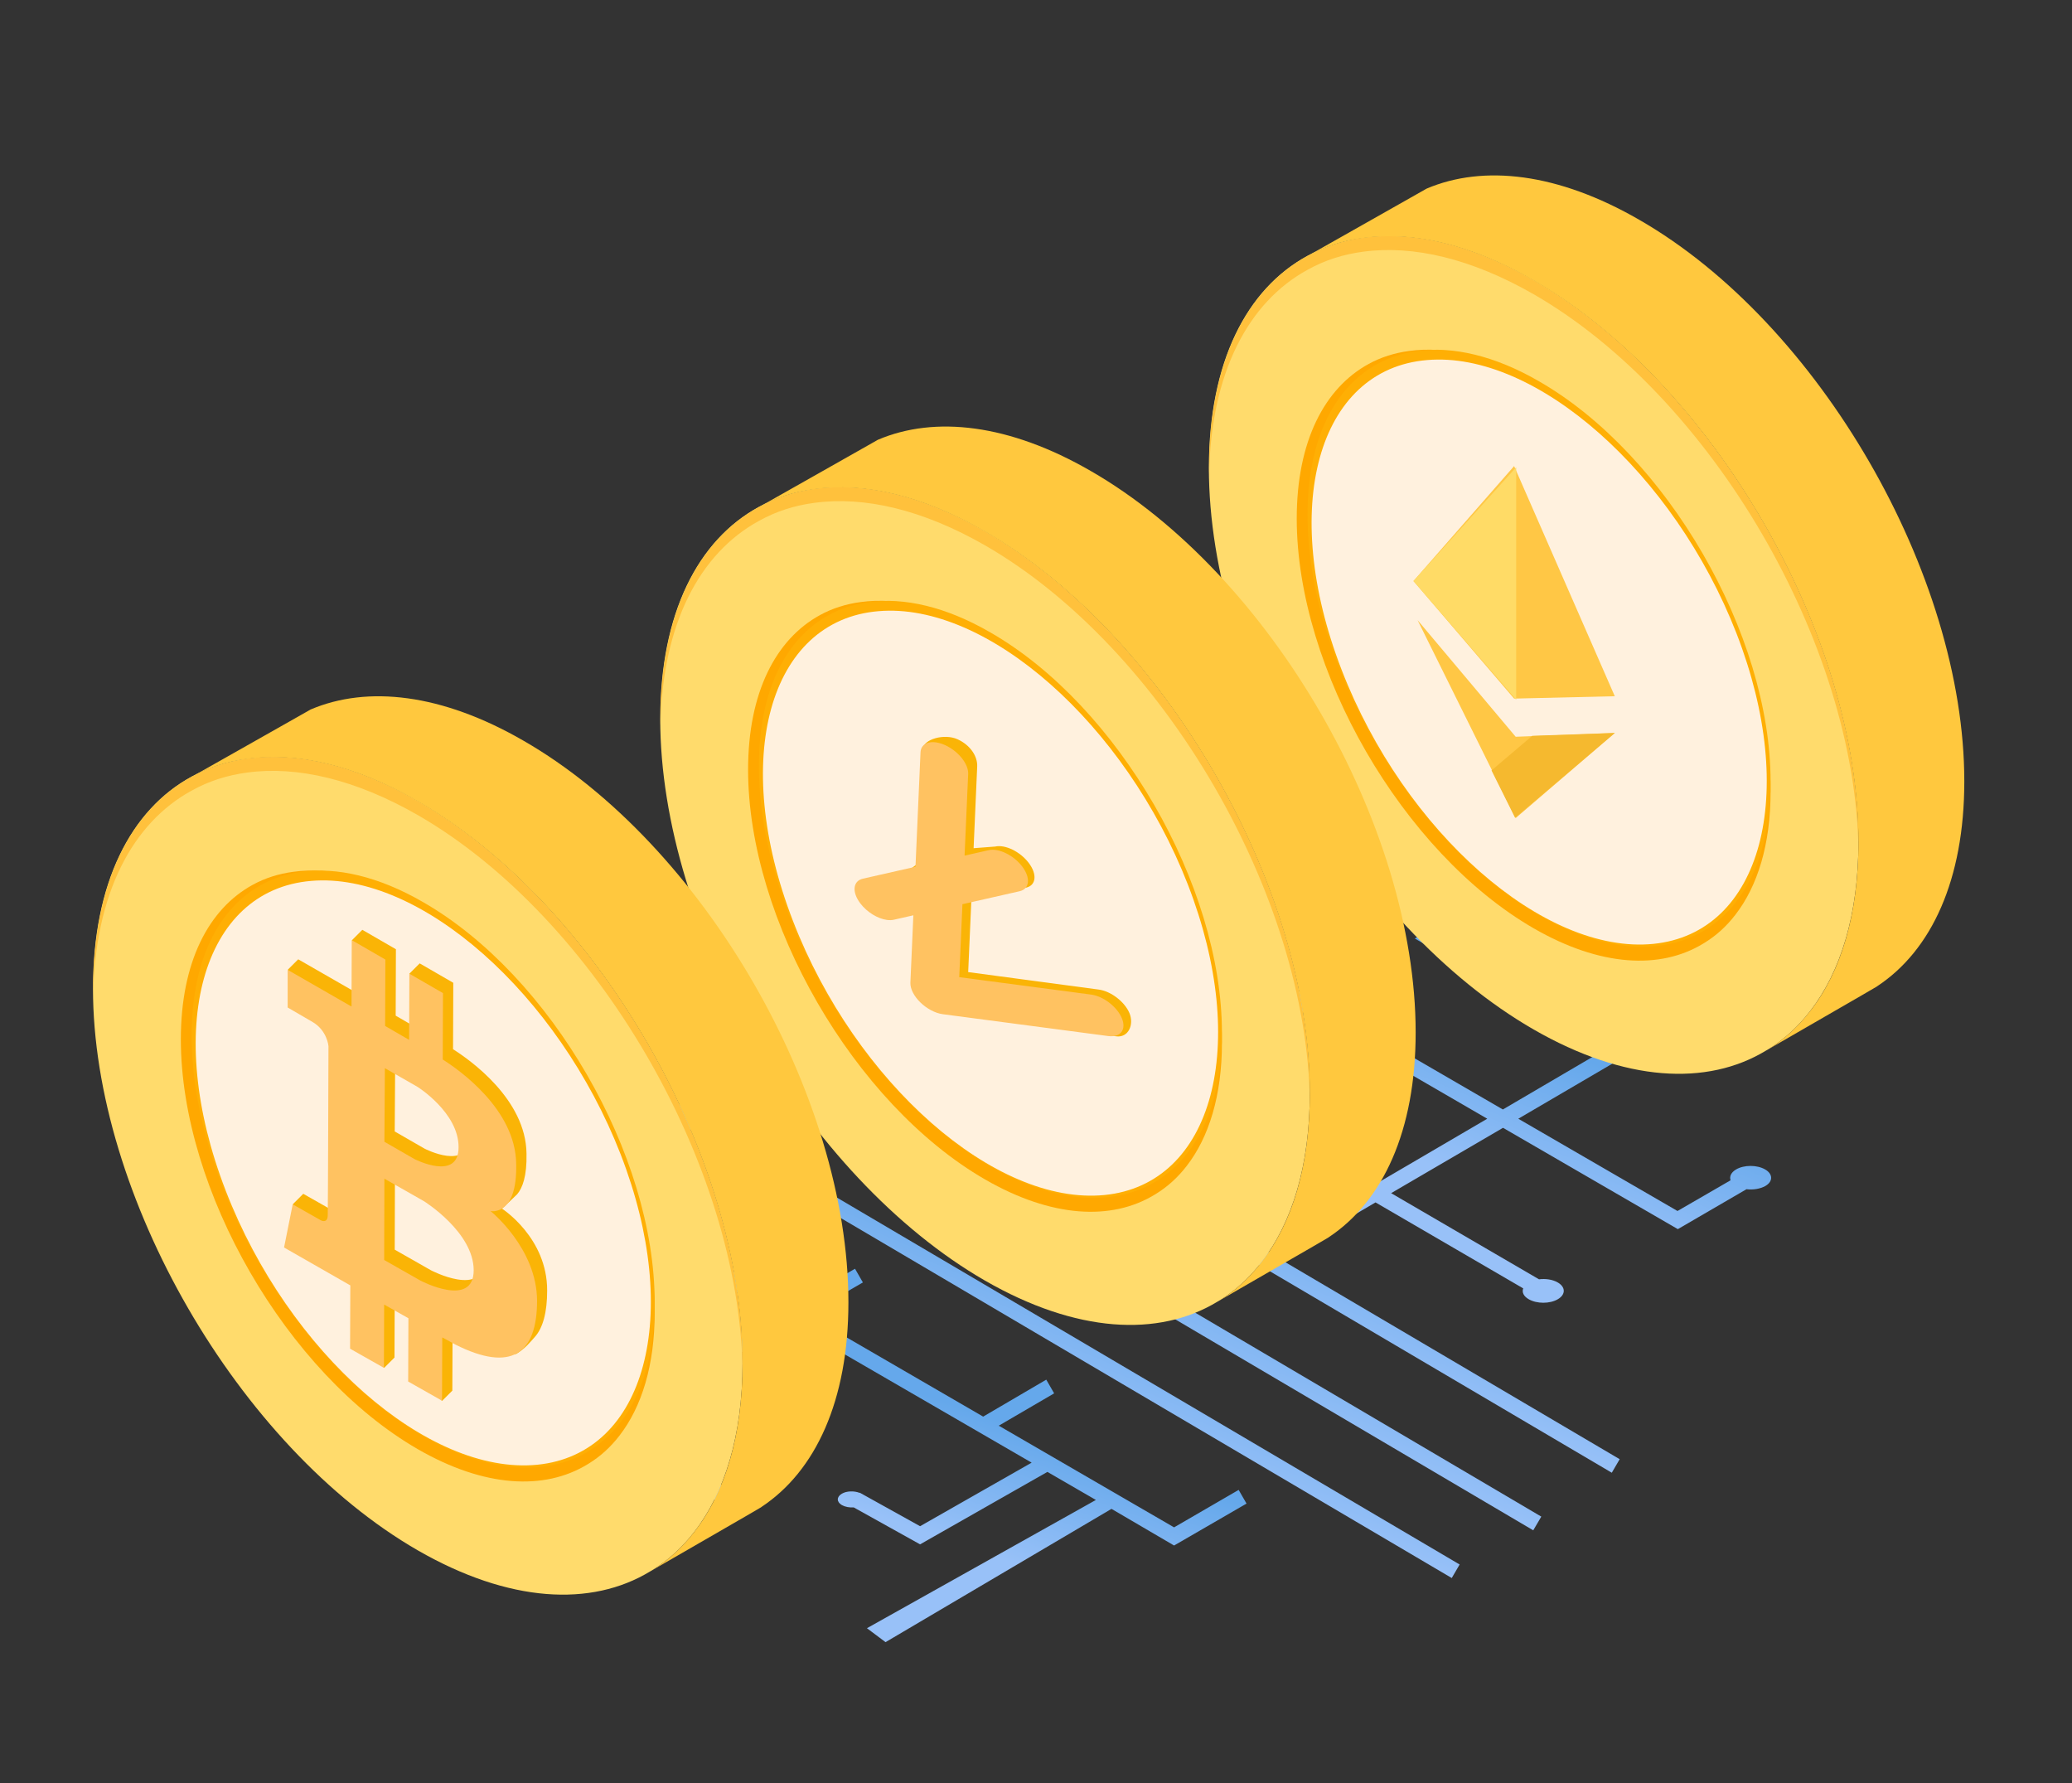
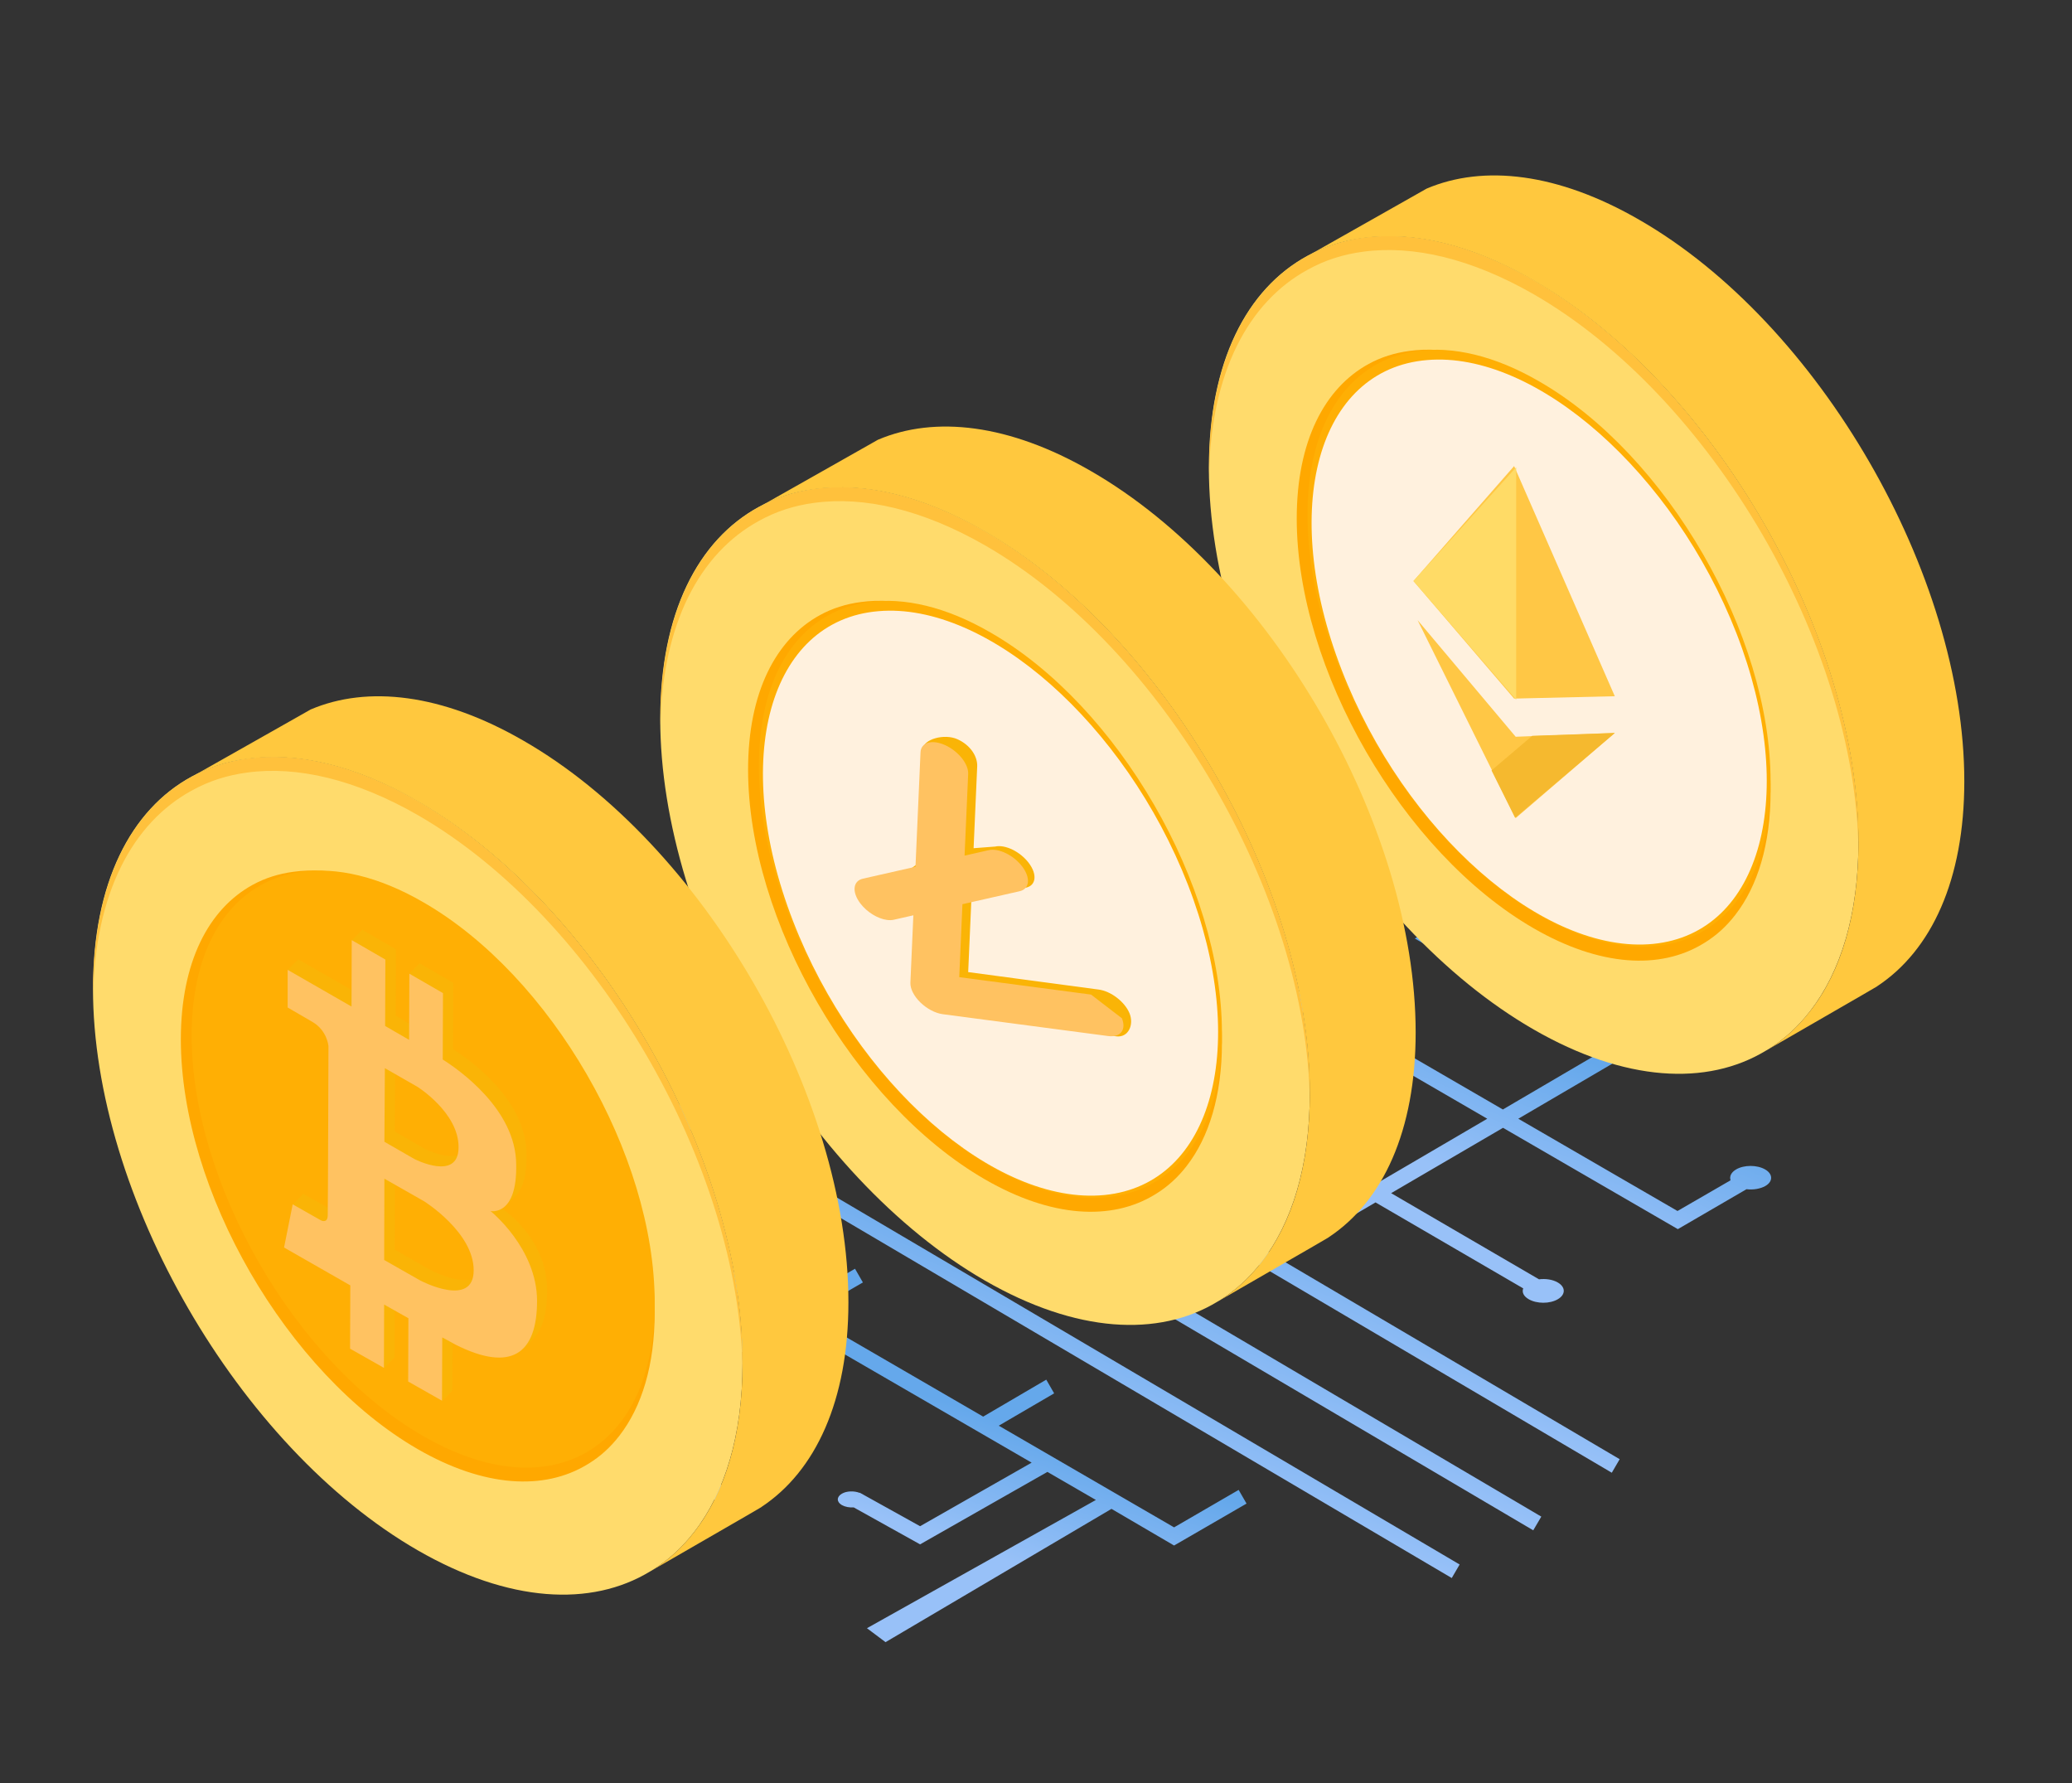
<svg xmlns="http://www.w3.org/2000/svg" width="129" height="111" viewBox="0 0 129 111" fill="none">
  <rect x="0" y="0" width="129" height="111" fill="#333333" stroke="none" />
  <path d="M34.737 65.449L90.384 98.232L90.875 97.39L35.228 64.606" fill="url(#paint0_linear_164_3795)" />
  <path d="M39.821 62.479L95.458 95.262L95.959 94.409L40.312 61.626" fill="url(#paint1_linear_164_3795)" />
  <path d="M44.701 58.894L100.348 91.677L100.839 90.835L45.192 58.052" fill="url(#paint2_linear_164_3795)" />
  <path d="M73.097 96.208L77.608 93.598L77.117 92.746L73.097 95.078L62.182 88.749L65.63 86.736L65.139 85.883L61.211 88.184L50.265 81.835L53.723 79.832L53.232 78.979L49.283 81.27L37.448 74.407L29.275 78.928L20.754 73.935L20.263 74.777L29.255 80.047L37.428 75.527L44.343 79.544L41.335 81.27L38.461 79.626C38.532 79.39 38.41 79.133 38.093 78.948C37.581 78.65 36.742 78.65 36.221 78.948C35.709 79.246 35.709 79.729 36.221 80.027C36.579 80.232 37.08 80.294 37.53 80.212L41.325 82.39L45.315 80.099L48.291 81.825L36.374 88.749L44.486 93.342C44.517 93.455 44.599 93.557 44.742 93.639C45.11 93.855 45.703 93.855 46.061 93.639C46.429 93.424 46.429 93.085 46.061 92.869C45.867 92.756 45.621 92.705 45.376 92.715L38.338 88.729L49.263 82.379L64.228 91.05L57.283 95.006L53.529 92.92L53.518 92.931C53.181 92.797 52.71 92.807 52.414 92.982C52.076 93.177 52.076 93.496 52.414 93.691C52.618 93.804 52.884 93.855 53.15 93.835L57.283 96.136L65.21 91.626L68.228 93.372L53.975 101.356L55.133 102.224L69.2 93.927L73.097 96.208Z" fill="url(#paint3_linear_164_3795)" />
  <path d="M109.891 72.795C109.39 72.507 108.582 72.507 108.091 72.795C107.774 72.98 107.661 73.237 107.743 73.473L104.439 75.384L94.527 69.641L102.005 65.264L90.047 58.422L108.715 47.696C109.124 47.748 109.574 47.686 109.891 47.501C110.393 47.213 110.393 46.741 109.891 46.453C109.39 46.165 108.582 46.165 108.091 46.453C107.774 46.638 107.661 46.895 107.743 47.131L88.083 58.422L100.051 65.264L93.566 69.065L68.801 54.703L60.627 59.223L58.07 57.723L66.775 52.669L70.57 50.47C70.908 50.47 71.245 50.408 71.501 50.254C72.002 49.967 72.002 49.494 71.501 49.206C71 48.919 70.192 48.919 69.701 49.206C69.333 49.422 69.23 49.741 69.414 50.008L66.294 51.816L57.109 57.158L53.068 54.785C53.242 54.518 53.15 54.21 52.782 53.994C52.281 53.706 51.472 53.706 50.981 53.994C50.48 54.282 50.48 54.754 50.981 55.042C51.247 55.196 51.595 55.268 51.933 55.258L56.137 57.723L53.784 59.09L62.54 64.052L63.021 63.199L55.748 59.079L57.099 58.288L60.617 60.353L68.79 55.833L92.594 69.641L80.165 76.915L80.656 77.767L85.638 74.85L94.834 80.202C94.742 80.438 94.854 80.695 95.182 80.88C95.683 81.168 96.491 81.168 96.982 80.88C97.483 80.593 97.483 80.12 96.982 79.832C96.665 79.647 96.225 79.586 95.816 79.637L86.61 74.274L93.576 70.206L104.46 76.514L108.735 74.028C109.145 74.079 109.584 74.007 109.902 73.832C110.393 73.555 110.393 73.082 109.891 72.795Z" fill="url(#paint4_linear_164_3795)" />
  <path d="M115.704 52.429C115.704 56.922 114.598 60.489 112.7 62.937C111.938 63.922 111.056 64.728 110.055 65.34L109.95 65.399C106.289 67.623 101.163 67.354 95.484 64.086C84.32 57.653 75.263 41.996 75.263 29.116C75.263 22.548 77.609 17.981 81.406 15.922C82.452 15.354 83.617 14.981 84.858 14.802C87.951 14.384 91.583 15.205 95.484 17.444C106.662 23.907 115.704 39.563 115.704 52.429Z" fill="#FFDB6C" />
  <path d="M115.704 52.429C115.704 52.593 115.704 52.757 115.704 52.922C115.54 40.115 106.558 24.698 95.499 18.325C91.598 16.086 87.967 15.25 84.873 15.668C83.618 15.832 82.467 16.205 81.421 16.787C77.714 18.802 75.383 23.22 75.278 29.548C75.278 29.399 75.278 29.265 75.278 29.116C75.278 22.563 77.625 17.981 81.421 15.921C82.467 15.354 83.632 14.981 84.873 14.802C87.967 14.384 91.598 15.205 95.499 17.459C106.663 23.907 115.704 39.563 115.704 52.429Z" fill="#FFC13C" />
  <path d="M110.234 49.28C110.234 52.563 109.427 55.16 108.037 56.951C107.484 57.668 106.842 58.25 106.109 58.697L106.035 58.742C103.36 60.369 99.623 60.175 95.484 57.787C87.339 53.086 80.733 41.668 80.733 32.28C80.733 27.489 82.452 24.16 85.216 22.653C85.979 22.235 86.83 21.966 87.742 21.847C89.999 21.533 92.644 22.145 95.484 23.772C103.629 28.474 110.234 39.892 110.234 49.28Z" fill="#FFA800" />
  <path d="M110.234 48.653C110.234 51.862 109.457 54.399 108.082 56.145C107.544 56.847 106.901 57.414 106.199 57.862L106.124 57.906C103.509 59.488 99.862 59.309 95.812 56.966C87.847 52.384 81.405 41.22 81.405 32.041C81.405 27.369 83.079 24.1 85.784 22.638C86.531 22.235 87.353 21.966 88.25 21.847C90.447 21.548 93.047 22.13 95.827 23.742C103.778 28.309 110.234 39.474 110.234 48.653Z" fill="#FFAF04" />
  <path d="M122.295 48.638C122.295 54.772 120.247 59.16 116.885 61.384L116.87 61.399L115.898 61.966L110.055 65.339C111.056 64.727 111.938 63.921 112.7 62.936C114.613 60.489 115.704 56.921 115.704 52.429C115.704 39.563 106.662 23.892 95.483 17.459C91.583 15.205 87.951 14.384 84.858 14.817C83.602 14.981 82.451 15.354 81.405 15.936L86.92 12.817L88.818 11.742C92.36 10.235 96.993 10.757 102.059 13.683C113.238 20.101 122.295 35.757 122.295 48.638Z" fill="#FFC83E" />
  <path d="M108.112 39.429C111.998 49.429 109.681 58.086 102.926 58.757C96.126 59.429 87.428 51.787 83.528 41.698C79.627 31.623 82.033 22.981 88.848 22.414C95.618 21.832 104.226 29.459 108.112 39.429Z" fill="#FFF1DE" />
  <path d="M94.267 29.013L88 36.169L94.267 43.487L100.535 43.34L94.267 29.013Z" fill="#FFC745" />
  <path d="M88 36.169L94.395 43.56L94.395 29.087L88 36.169Z" fill="#FFDB66" />
  <path d="M94.364 50.927L100.535 45.628L94.364 45.863L88.256 38.602L94.364 50.927Z" fill="#FFC745" />
  <path d="M95.394 45.805L92.86 47.959L94.327 50.905L100.535 45.628L95.394 45.805Z" fill="#F5B92F" />
  <path d="M81.546 68.061C81.546 72.553 80.441 76.121 78.543 78.568C77.78 79.553 76.899 80.359 75.897 80.971L75.793 81.031C72.131 83.255 67.005 82.986 61.326 79.718C50.162 73.285 41.105 57.628 41.105 44.747C41.105 38.18 43.452 33.613 47.248 31.553C48.294 30.986 49.46 30.613 50.7 30.434C53.794 30.016 57.425 30.837 61.326 33.076C72.505 39.538 81.546 55.195 81.546 68.061Z" fill="#FFDB6C" />
  <path d="M81.547 68.061C81.547 68.225 81.547 68.389 81.547 68.553C81.382 55.747 72.4 40.329 61.341 33.956C57.441 31.718 53.809 30.882 50.715 31.3C49.46 31.464 48.309 31.837 47.263 32.419C43.557 34.434 41.225 38.852 41.121 45.18C41.121 45.031 41.121 44.897 41.121 44.747C41.121 38.195 43.467 33.613 47.263 31.553C48.309 30.986 49.475 30.613 50.715 30.434C53.809 30.016 57.441 30.837 61.341 33.091C72.505 39.538 81.547 55.195 81.547 68.061Z" fill="#FFC13C" />
  <path d="M76.076 64.911C76.076 68.195 75.269 70.792 73.88 72.583C73.327 73.299 72.684 73.882 71.952 74.329L71.877 74.374C69.202 76.001 65.466 75.807 61.326 73.419C53.181 68.717 46.575 57.3 46.575 47.911C46.575 43.12 48.294 39.792 51.059 38.285C51.821 37.867 52.673 37.598 53.584 37.479C55.841 37.165 58.486 37.777 61.326 39.404C69.471 44.105 76.076 55.523 76.076 64.911Z" fill="#FFA800" />
  <path d="M76.076 64.284C76.076 67.493 75.299 70.031 73.924 71.777C73.386 72.478 72.744 73.046 72.041 73.493L71.966 73.538C69.351 75.12 65.704 74.941 61.654 72.598C53.689 68.016 47.248 56.852 47.248 47.672C47.248 43.001 48.921 39.732 51.626 38.27C52.374 37.867 53.196 37.598 54.092 37.478C56.289 37.18 58.89 37.762 61.669 39.374C69.62 43.941 76.076 55.105 76.076 64.284Z" fill="#FFAF04" />
  <path d="M88.137 64.27C88.137 70.404 86.089 74.792 82.727 77.016L82.712 77.031L81.74 77.598L75.897 80.971C76.898 80.359 77.78 79.553 78.542 78.568C80.455 76.12 81.546 72.553 81.546 68.061C81.546 55.195 72.504 39.523 61.326 33.091C57.425 30.837 53.793 30.016 50.7 30.449C49.444 30.613 48.294 30.986 47.248 31.568L52.762 28.449L54.66 27.374C58.202 25.867 62.835 26.389 67.901 29.314C79.08 35.732 88.137 51.389 88.137 64.27Z" fill="#FFC83E" />
  <path d="M73.954 55.061C77.84 65.061 75.523 73.718 68.768 74.389C61.968 75.061 53.27 67.419 49.37 57.33C45.469 47.255 47.875 38.613 54.69 38.046C61.46 37.464 70.069 45.091 73.954 55.061Z" fill="#FFF1DE" />
  <path d="M68.403 61.6L60.278 60.513L60.478 55.97L63.886 55.255C64.51 55.113 64.584 54.427 64.052 53.721C63.52 53.015 62.583 52.557 61.959 52.698L60.615 52.801L60.839 47.713C60.866 47.096 60.431 46.39 59.612 46.018C58.793 45.647 57.481 46.015 57.454 46.632L57.14 53.757L56.366 54.334L54.73 54.704C54.106 54.846 53.914 55.115 54.446 55.821C54.866 56.379 55.538 56.781 56.109 56.856C56.261 56.877 56.407 56.873 56.538 56.844L57.751 56.569L57.566 60.761C57.55 61.136 57.391 62.025 57.797 62.42C58.203 62.815 58.726 63.089 59.191 63.151L69.489 64.511C70.253 64.612 70.616 63.786 70.321 63.074C70.026 62.361 69.167 61.701 68.403 61.6Z" fill="#FAB406" />
-   <path d="M67.927 61.912L59.721 60.828L59.92 56.286L63.48 55.479C64.103 55.338 64.177 54.651 63.645 53.945C63.114 53.239 62.177 52.781 61.553 52.923L60.053 53.263L60.277 48.174C60.304 47.558 59.662 46.757 58.843 46.385C58.024 46.014 57.338 46.213 57.31 46.83L56.997 53.955L53.725 54.697C53.101 54.838 53.027 55.525 53.559 56.231C53.979 56.788 54.651 57.19 55.222 57.266C55.375 57.286 55.52 57.283 55.651 57.253L56.864 56.978L56.68 61.171C56.663 61.545 56.897 62.008 57.303 62.403C57.709 62.798 58.232 63.072 58.697 63.134L68.995 64.494C69.76 64.595 70.14 64.099 69.846 63.386C69.551 62.673 68.692 62.013 67.927 61.912Z" fill="#FFC261" />
+   <path d="M67.927 61.912L59.721 60.828L59.92 56.286L63.48 55.479C64.103 55.338 64.177 54.651 63.645 53.945C63.114 53.239 62.177 52.781 61.553 52.923L60.053 53.263L60.277 48.174C60.304 47.558 59.662 46.757 58.843 46.385C58.024 46.014 57.338 46.213 57.31 46.83L56.997 53.955L53.725 54.697C53.101 54.838 53.027 55.525 53.559 56.231C53.979 56.788 54.651 57.19 55.222 57.266C55.375 57.286 55.52 57.283 55.651 57.253L56.864 56.978L56.68 61.171C56.663 61.545 56.897 62.008 57.303 62.403C57.709 62.798 58.232 63.072 58.697 63.134L68.995 64.494C69.76 64.595 70.14 64.099 69.846 63.386Z" fill="#FFC261" />
  <path d="M46.23 84.851C46.23 89.343 45.124 92.911 43.226 95.358C42.464 96.343 41.582 97.149 40.581 97.761L40.476 97.821C36.815 100.045 31.689 99.776 26.009 96.508C14.846 90.075 5.789 74.418 5.789 61.538C5.789 54.97 8.135 50.403 11.931 48.343C12.978 47.776 14.143 47.403 15.384 47.224C18.477 46.806 22.109 47.627 26.009 49.866C37.188 56.328 46.23 71.985 46.23 84.851Z" fill="#FFDB6C" />
  <path d="M46.23 84.851C46.23 85.015 46.23 85.179 46.23 85.343C46.065 72.537 37.083 57.12 26.024 50.746C22.124 48.508 18.492 47.672 15.398 48.09C14.143 48.254 12.992 48.627 11.946 49.209C8.24 51.224 5.908 55.642 5.804 61.97C5.804 61.821 5.804 61.687 5.804 61.537C5.804 54.985 8.15 50.403 11.946 48.343C12.992 47.776 14.158 47.403 15.398 47.224C18.492 46.806 22.124 47.627 26.024 49.881C37.188 56.328 46.23 71.985 46.23 84.851Z" fill="#FFC13C" />
  <path d="M40.76 81.701C40.76 84.985 39.953 87.582 38.563 89.373C38.01 90.09 37.368 90.672 36.635 91.119L36.56 91.164C33.885 92.791 30.149 92.597 26.009 90.209C17.864 85.507 11.259 74.09 11.259 64.701C11.259 59.91 12.977 56.582 15.742 55.075C16.505 54.657 17.356 54.388 18.268 54.269C20.525 53.955 23.17 54.567 26.009 56.194C34.154 60.895 40.76 72.313 40.76 81.701Z" fill="#FFA800" />
  <path d="M40.76 81.075C40.76 84.284 39.983 86.821 38.608 88.567C38.07 89.269 37.427 89.836 36.725 90.284L36.65 90.328C34.035 91.91 30.388 91.731 26.338 89.388C18.372 84.806 11.931 73.642 11.931 64.463C11.931 59.791 13.605 56.522 16.31 55.06C17.057 54.657 17.879 54.388 18.776 54.269C20.973 53.97 23.573 54.552 26.353 56.164C34.304 60.731 40.76 71.895 40.76 81.075Z" fill="#FFAF04" />
  <path d="M52.821 81.06C52.821 87.194 50.773 91.582 47.41 93.806L47.395 93.821L46.424 94.388L40.581 97.761C41.582 97.149 42.464 96.343 43.226 95.358C45.139 92.91 46.23 89.343 46.23 84.851C46.23 71.985 37.188 56.313 26.009 49.881C22.109 47.627 18.477 46.806 15.383 47.239C14.128 47.403 12.977 47.776 11.931 48.358L17.446 45.239L19.344 44.164C22.886 42.657 27.519 43.179 32.585 46.105C43.764 52.522 52.821 68.179 52.821 81.06Z" fill="#FFC83E" />
-   <path d="M38.638 71.851C42.523 81.851 40.207 90.507 33.452 91.179C26.652 91.851 17.954 84.209 14.053 74.12C10.153 64.045 12.559 55.403 19.374 54.836C26.144 54.254 34.752 61.881 38.638 71.851Z" fill="#FFF1DE" />
  <path d="M31.255 75.239C31.255 75.239 31.629 74.896 32.197 74.344C32.526 73.956 32.809 73.224 32.78 71.821C32.75 68.418 29.223 65.956 28.206 65.314L28.221 61.179L26.129 59.97L25.486 60.612L26.129 64.09L24.635 63.224L24.649 59.09L22.557 57.881L21.915 58.523L22.542 62L18.567 59.717L17.924 60.358L18.567 62.06C18.567 62.06 19.18 62.418 20.106 62.956C21.033 63.493 21.108 64.463 21.108 64.463C21.108 64.463 21.078 74.508 21.063 75.015C21.048 75.523 20.644 75.314 20.644 75.314L18.881 74.314L18.238 74.956L18.358 77L22.483 79.359L22.468 83.299L23.917 85.15L24.56 84.508L24.575 80.567L26.084 81.418L26.069 85.359L27.519 87.209L28.162 86.567L28.177 82.627C28.281 82.687 28.52 82.806 28.998 83.075C30.284 83.717 31.36 84.388 32.137 84.284C32.72 83.926 32.974 83.582 33.273 83.254C33.811 82.672 34.065 81.672 34.065 80.344C34.08 77.045 31.255 75.239 31.255 75.239ZM24.605 65.851L26.637 67.015C26.637 67.015 29.208 68.627 29.193 70.776C29.193 72.926 26.443 71.508 26.443 71.508L24.575 70.433L24.605 65.851ZM26.831 79.075L24.575 77.791L24.59 72.732L27.056 74.135C27.056 74.135 30.149 76.06 30.149 78.433C30.134 80.806 26.831 79.075 26.831 79.075Z" fill="#FAB406" />
  <path d="M30.538 75.388C30.538 75.388 32.212 75.746 32.137 72.463C32.107 69.06 28.58 66.597 27.564 65.955L27.579 61.821L25.486 60.612L25.471 64.731L23.977 63.866L23.992 59.731L21.899 58.523L21.885 62.657L17.909 60.373V62.717C17.909 62.717 18.522 63.075 19.449 63.612C20.375 64.149 20.45 65.12 20.45 65.12C20.45 65.12 20.42 75.164 20.405 75.672C20.39 76.179 19.987 75.97 19.987 75.97L18.223 74.97L17.685 77.657L21.81 80.015L21.795 83.955L23.902 85.149L23.917 81.209L25.427 82.06L25.412 86L27.519 87.194L27.534 83.254C27.638 83.314 27.878 83.433 28.356 83.702C31.823 85.448 33.437 84.284 33.437 80.97C33.422 77.687 30.538 75.388 30.538 75.388ZM23.962 66.493L25.994 67.657C25.994 67.657 28.565 69.269 28.55 71.418C28.55 73.567 25.8 72.149 25.8 72.149L23.932 71.075L23.962 66.493ZM26.174 79.716L23.917 78.433L23.932 73.373L26.398 74.776C26.398 74.776 29.491 76.702 29.491 79.075C29.491 81.463 26.174 79.716 26.174 79.716Z" fill="#FFC261" />
  <defs>
    <linearGradient id="paint0_linear_164_3795" x1="64.636" y1="77.062" x2="60.95" y2="85.76" gradientUnits="userSpaceOnUse">
      <stop stop-color="#65A8EB" />
      <stop offset="1" stop-color="#98C1F8" />
    </linearGradient>
    <linearGradient id="paint1_linear_164_3795" x1="69.72" y1="74.086" x2="66.032" y2="82.786" gradientUnits="userSpaceOnUse">
      <stop stop-color="#65A8EB" />
      <stop offset="1" stop-color="#98C1F8" />
    </linearGradient>
    <linearGradient id="paint2_linear_164_3795" x1="74.6" y1="70.508" x2="70.913" y2="79.206" gradientUnits="userSpaceOnUse">
      <stop stop-color="#65A8EB" />
      <stop offset="1" stop-color="#98C1F8" />
    </linearGradient>
    <linearGradient id="paint3_linear_164_3795" x1="50.805" y1="84.414" x2="48.119" y2="92.109" gradientUnits="userSpaceOnUse">
      <stop stop-color="#65A8EB" />
      <stop offset="1" stop-color="#98C1F8" />
    </linearGradient>
    <linearGradient id="paint4_linear_164_3795" x1="82.382" y1="59.15" x2="78.626" y2="68.234" gradientUnits="userSpaceOnUse">
      <stop stop-color="#65A8EB" />
      <stop offset="1" stop-color="#98C1F8" />
    </linearGradient>
  </defs>
</svg>